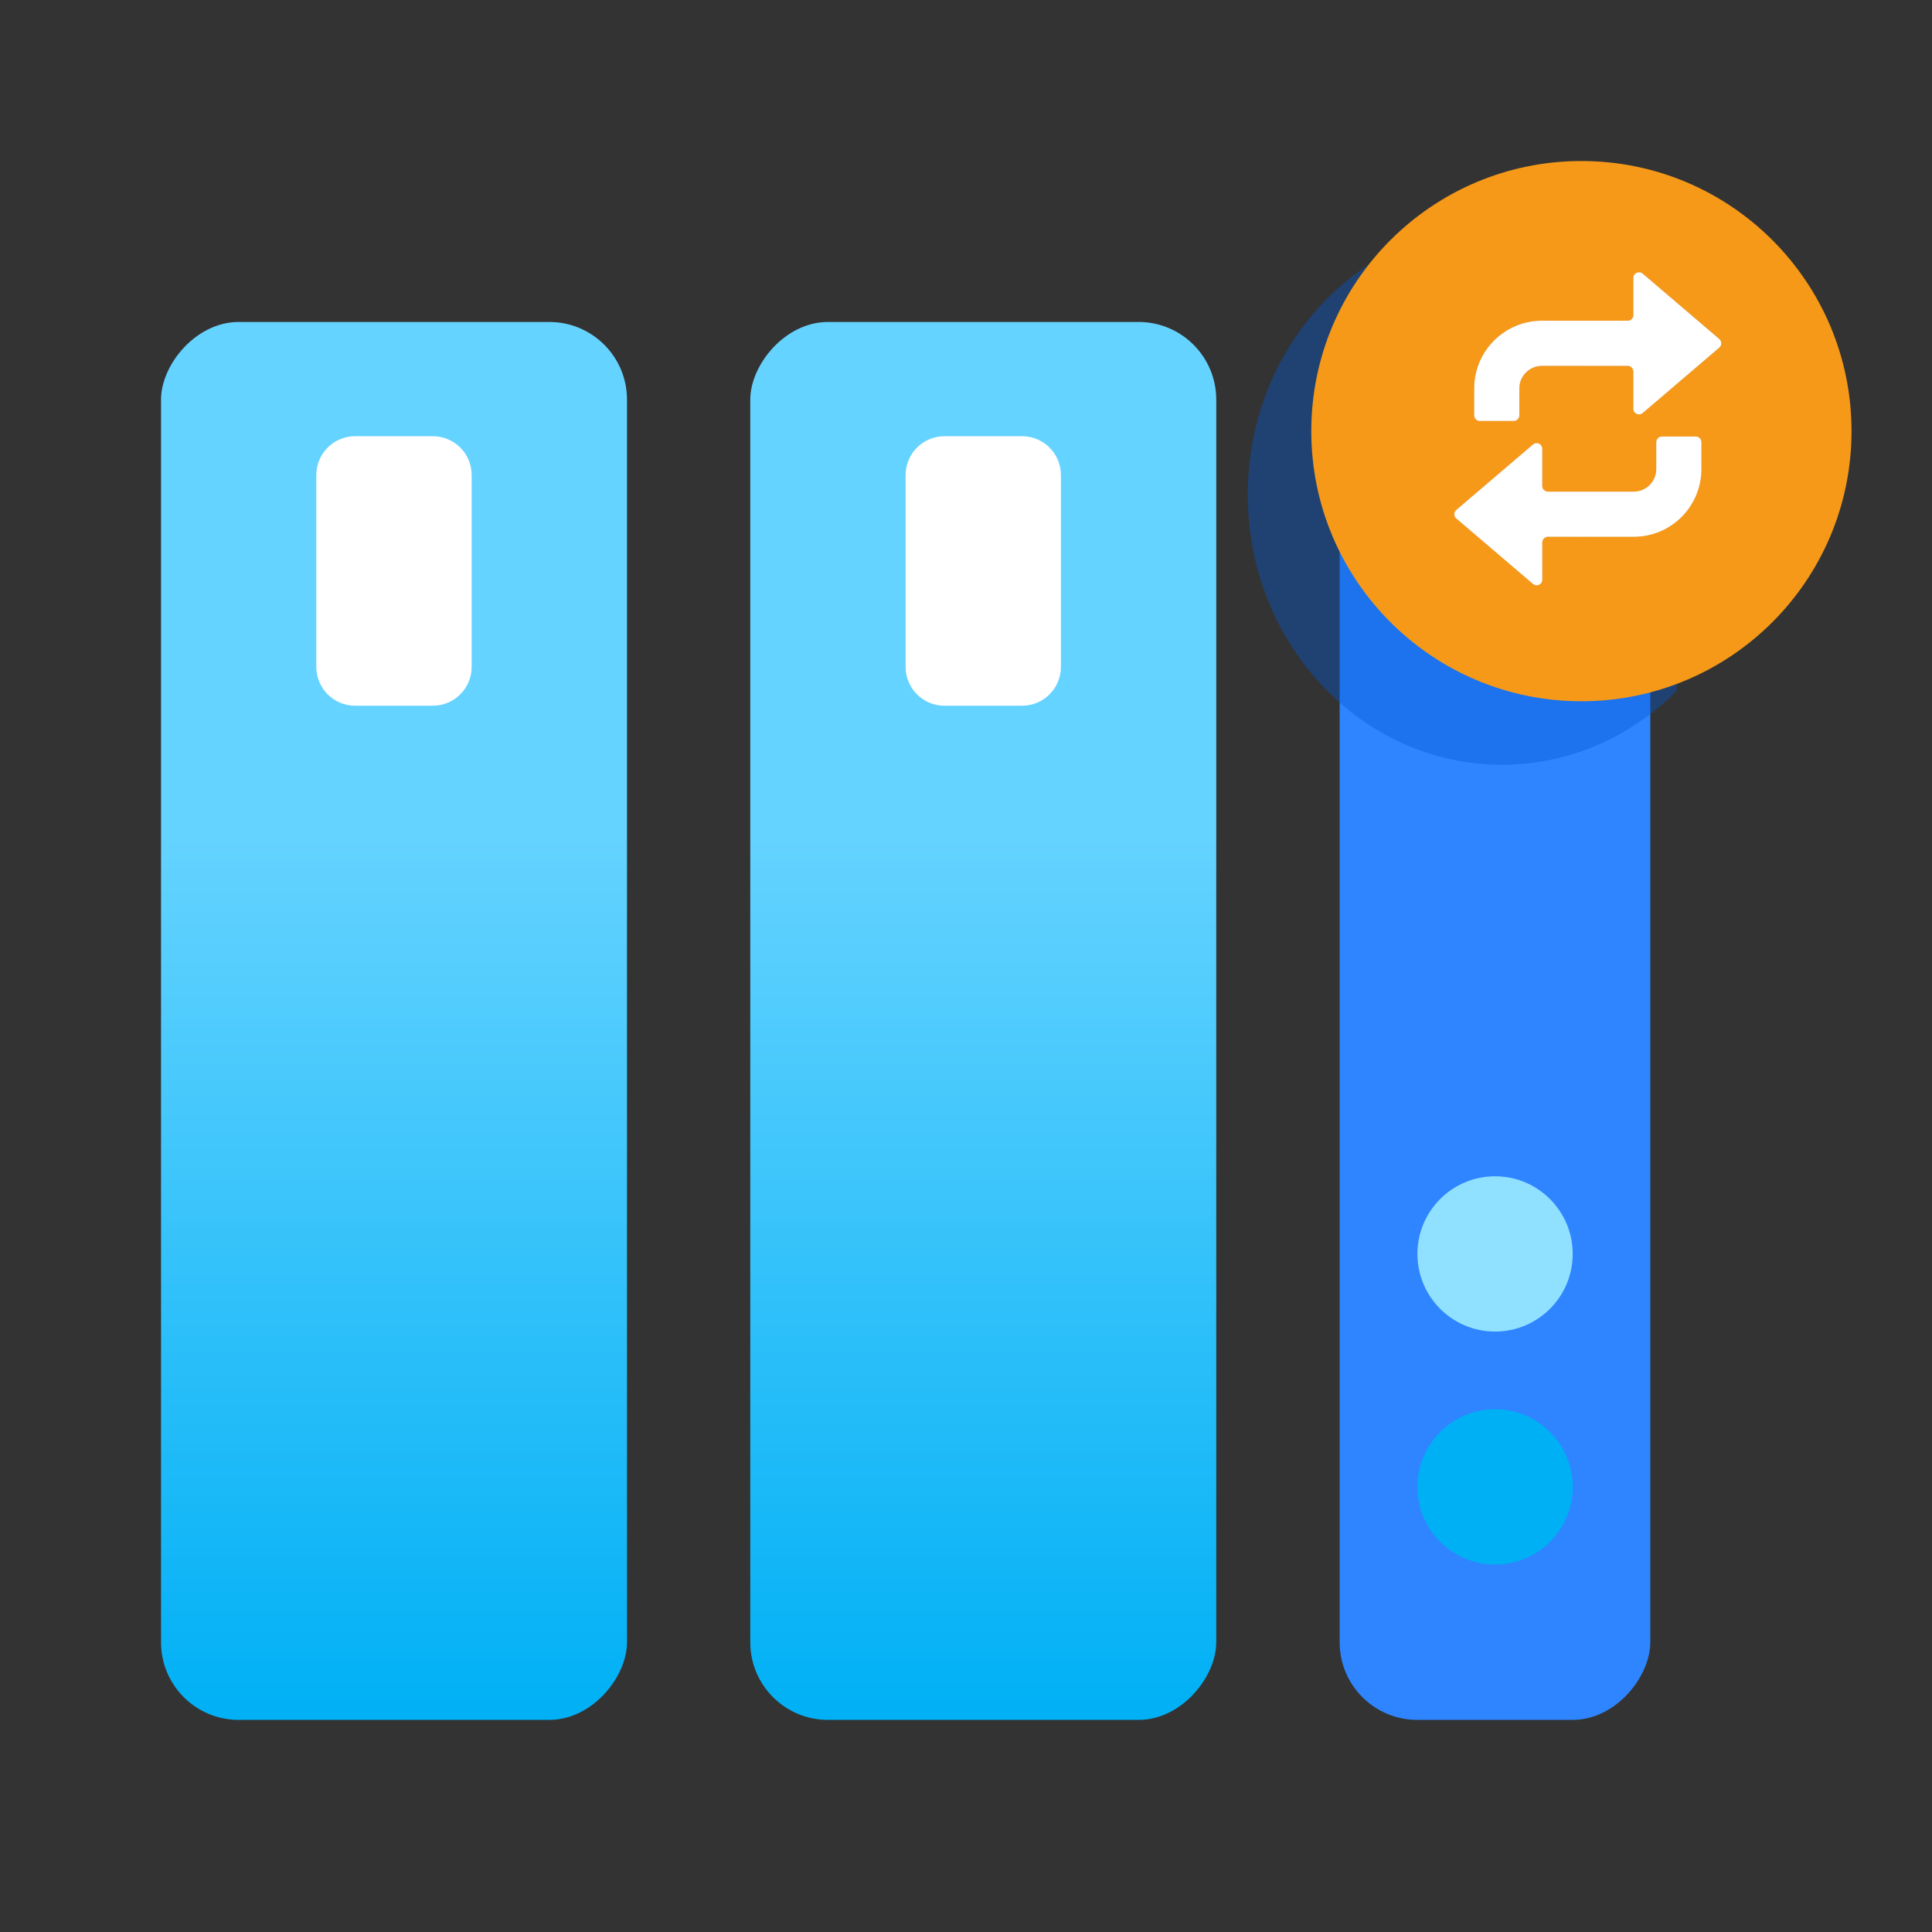
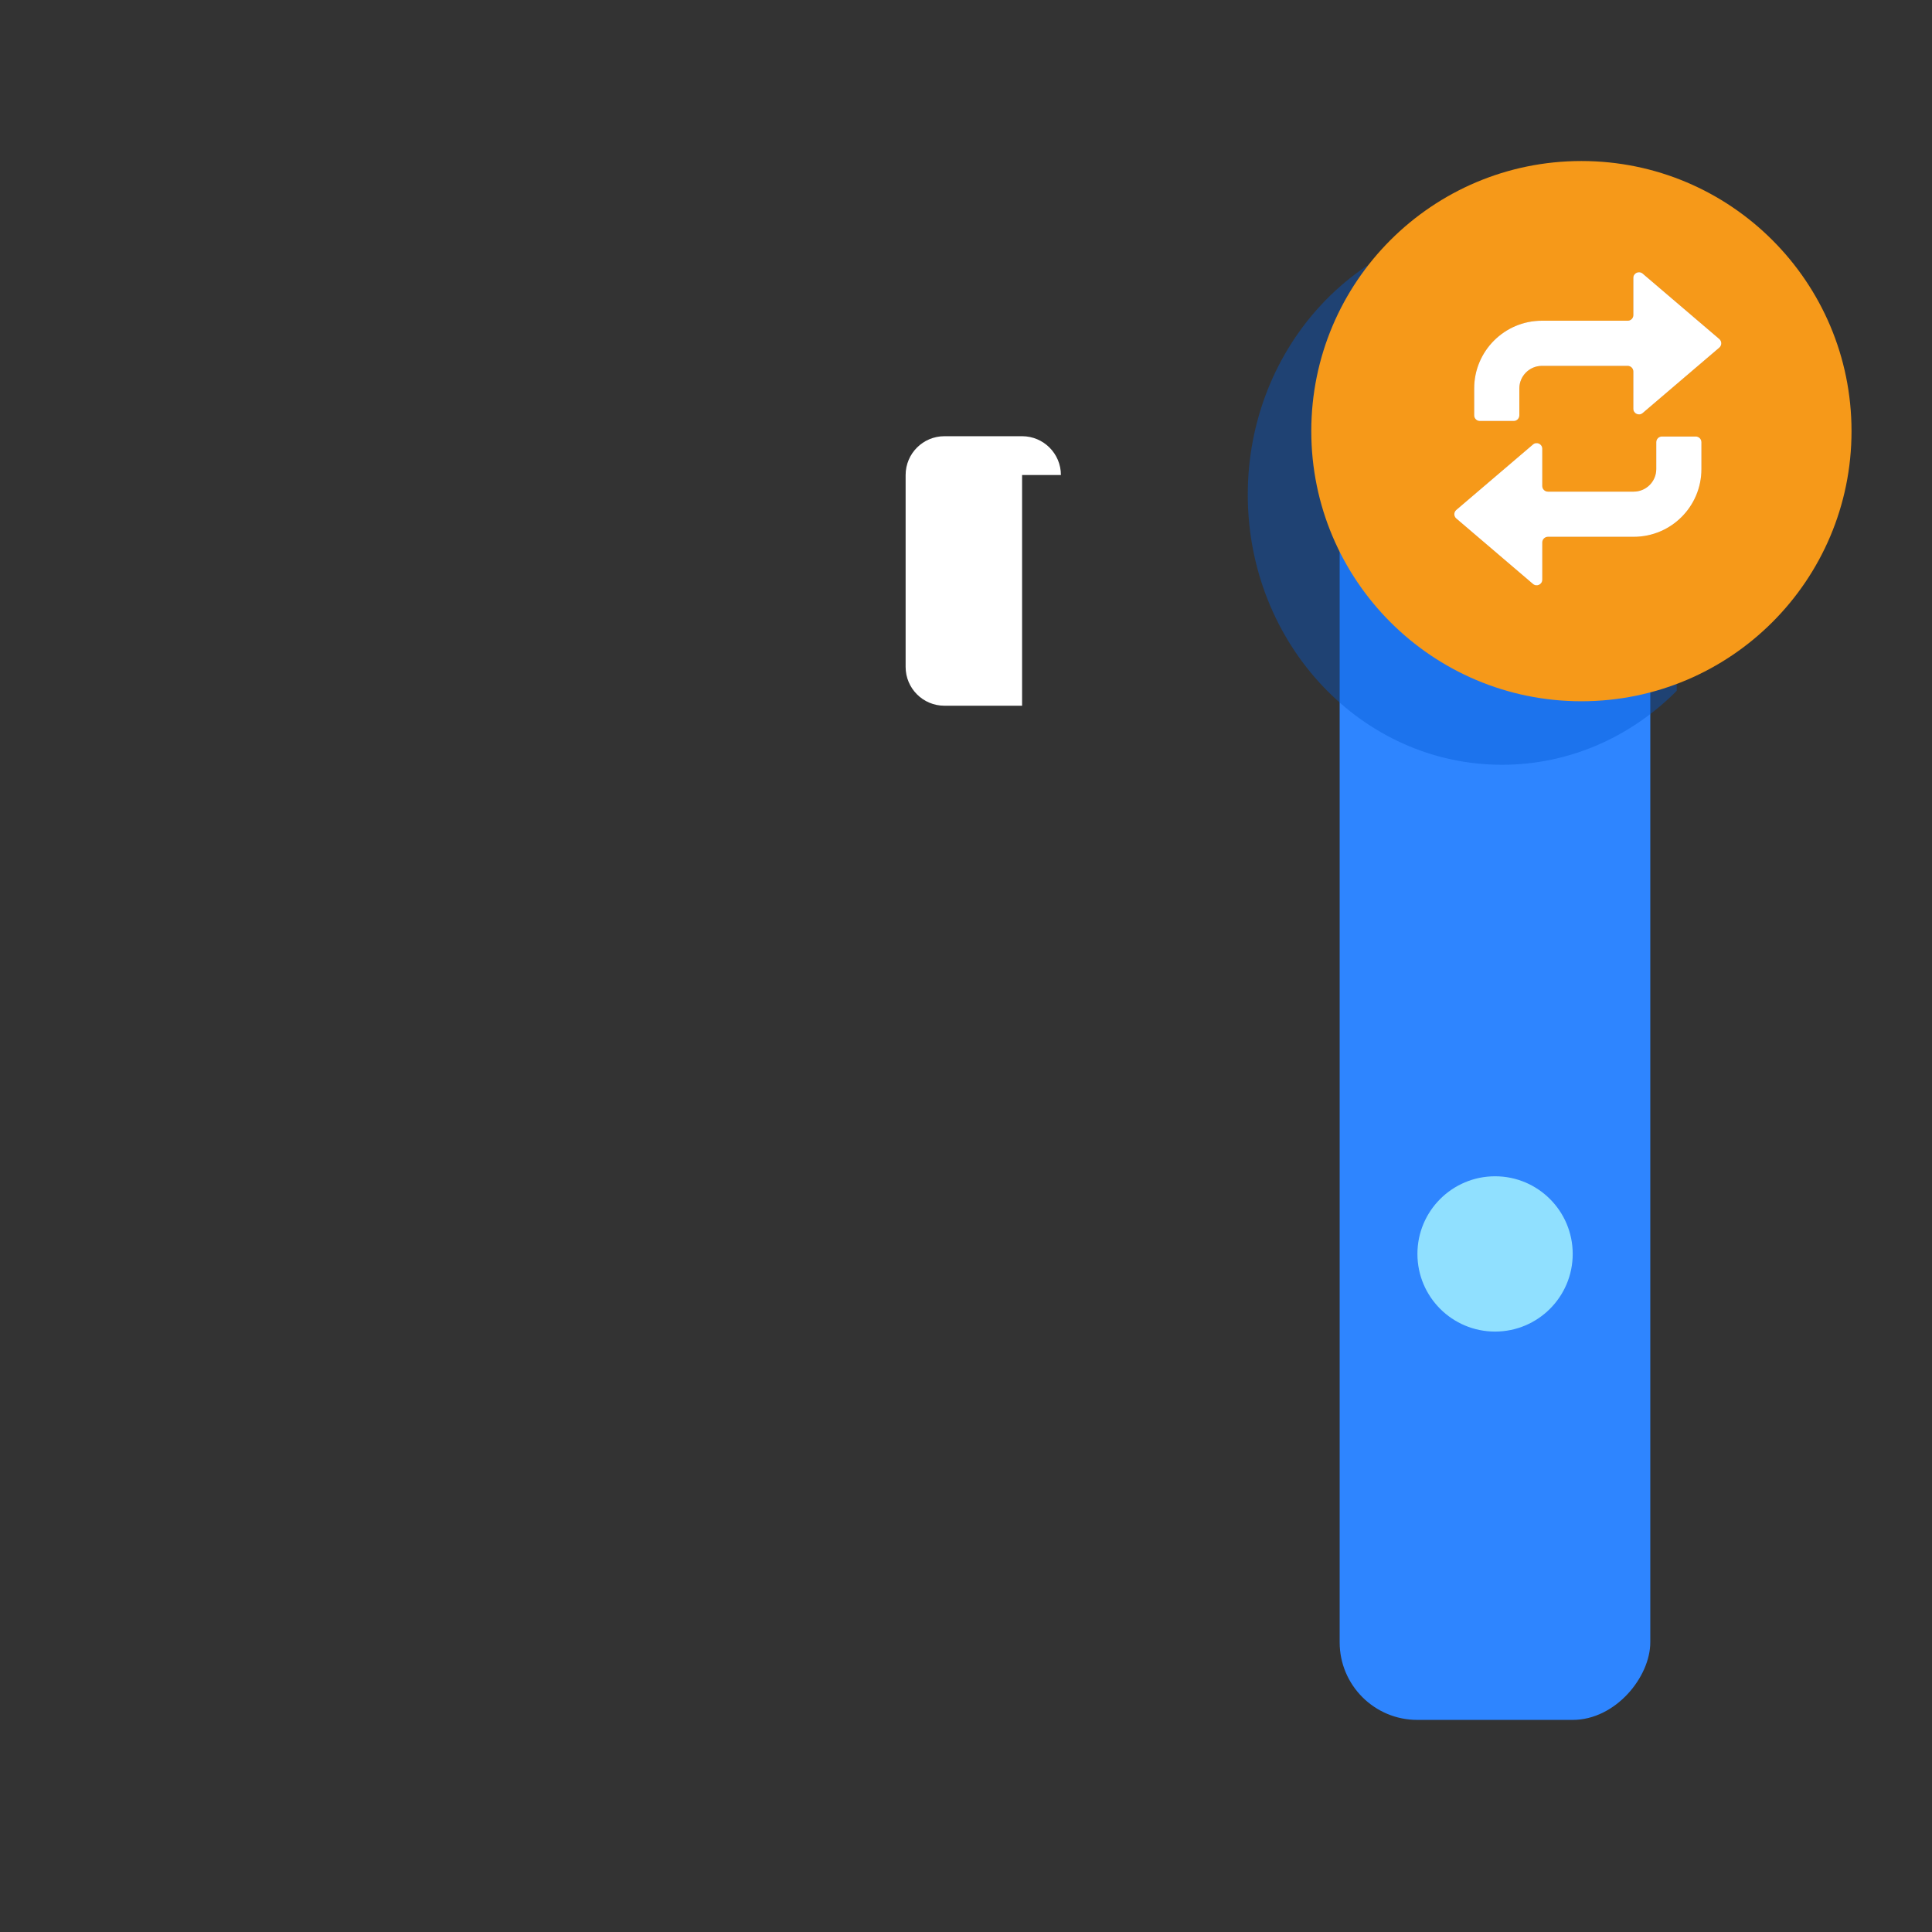
<svg xmlns="http://www.w3.org/2000/svg" width="32" height="32" viewBox="0 0 32 32" fill="none">
  <rect x="0" y="0" width="32" height="32" fill="#333333" stroke="none" />
  <rect width="5.145" height="23.154" rx="1.286" transform="matrix(-1 0 0 1 27.334 5.333)" fill="#2E85FF" />
  <circle cx="1.286" cy="1.286" r="1.286" transform="matrix(-1 0 0 1 26.049 19.483)" fill="#90E0FF" />
-   <circle cx="1.286" cy="1.286" r="1.286" transform="matrix(-1 0 0 1 26.049 23.342)" fill="#00B0F5" />
-   <rect width="7.718" height="23.154" rx="1.286" transform="matrix(-1 0 0 1 10.385 5.333)" fill="url(#paint0_linear_11368_59003)" />
-   <path d="M7.812 7.868C7.812 7.513 7.524 7.225 7.168 7.225H5.882C5.527 7.225 5.239 7.513 5.239 7.868V11.046C5.239 11.401 5.527 11.689 5.882 11.689H7.168C7.524 11.689 7.812 11.401 7.812 11.046L7.812 7.868Z" fill="white" />
-   <rect width="7.718" height="23.154" rx="1.286" transform="matrix(-1 0 0 1 20.145 5.333)" fill="url(#paint1_linear_11368_59003)" />
-   <path d="M17.572 7.868C17.572 7.513 17.284 7.225 16.929 7.225H15.643C15.287 7.225 15 7.513 15 7.868V11.046C15 11.401 15.287 11.689 15.643 11.689H16.929C17.284 11.689 17.572 11.401 17.572 11.046V7.868Z" fill="white" />
+   <path d="M17.572 7.868C17.572 7.513 17.284 7.225 16.929 7.225H15.643C15.287 7.225 15 7.513 15 7.868V11.046C15 11.401 15.287 11.689 15.643 11.689H16.929V7.868Z" fill="white" />
  <path opacity="0.4" fill-rule="evenodd" clip-rule="evenodd" d="M27.772 4.945C27.018 4.185 25.999 3.72 24.878 3.72C22.552 3.72 20.667 5.723 20.667 8.193C20.667 10.664 22.552 12.667 24.878 12.667C25.999 12.667 27.018 12.201 27.772 11.442V4.945Z" fill="#0058D3" />
  <circle cx="26.193" cy="7.141" r="4.474" fill="#F69919" />
  <path fill-rule="evenodd" clip-rule="evenodd" d="M28.477 5.615L27.207 4.531C27.146 4.48 27.053 4.523 27.053 4.602V5.219C27.053 5.271 27.011 5.312 26.959 5.312H25.539C24.919 5.312 24.417 5.815 24.417 6.434V6.88C24.417 6.931 24.459 6.973 24.511 6.973H25.072C25.123 6.973 25.165 6.931 25.165 6.88V6.434C25.165 6.228 25.333 6.06 25.539 6.06H26.959C27.011 6.06 27.053 6.102 27.053 6.154V6.771C27.053 6.85 27.146 6.893 27.207 6.842L28.477 5.758C28.521 5.72 28.521 5.653 28.477 5.615ZM24.121 8.588L25.391 9.672C25.452 9.724 25.545 9.681 25.545 9.601V8.985C25.545 8.933 25.587 8.891 25.639 8.891H27.059C27.679 8.891 28.181 8.389 28.181 7.769V7.324C28.181 7.272 28.139 7.23 28.087 7.23H27.526C27.475 7.23 27.433 7.272 27.433 7.324V7.769C27.433 7.976 27.265 8.143 27.059 8.143H25.639C25.587 8.143 25.545 8.101 25.545 8.05V7.433C25.545 7.353 25.452 7.31 25.391 7.362L24.121 8.446C24.077 8.483 24.077 8.551 24.121 8.588Z" fill="url(#paint2_linear_11368_59003)" />
  <path fill-rule="evenodd" clip-rule="evenodd" d="M28.477 5.615L27.207 4.531C27.146 4.48 27.053 4.523 27.053 4.602V5.219C27.053 5.271 27.011 5.312 26.959 5.312H25.539C24.919 5.312 24.417 5.815 24.417 6.434V6.88C24.417 6.931 24.459 6.973 24.511 6.973H25.072C25.123 6.973 25.165 6.931 25.165 6.88V6.434C25.165 6.228 25.333 6.06 25.539 6.06H26.959C27.011 6.06 27.053 6.102 27.053 6.154V6.771C27.053 6.85 27.146 6.893 27.207 6.842L28.477 5.758C28.521 5.72 28.521 5.653 28.477 5.615ZM24.121 8.588L25.391 9.672C25.452 9.724 25.545 9.681 25.545 9.601V8.985C25.545 8.933 25.587 8.891 25.639 8.891H27.059C27.679 8.891 28.181 8.389 28.181 7.769V7.324C28.181 7.272 28.139 7.23 28.087 7.23H27.526C27.475 7.23 27.433 7.272 27.433 7.324V7.769C27.433 7.976 27.265 8.143 27.059 8.143H25.639C25.587 8.143 25.545 8.101 25.545 8.05V7.433C25.545 7.353 25.452 7.31 25.391 7.362L24.121 8.446C24.077 8.483 24.077 8.551 24.121 8.588Z" fill="white" />
  <defs>
    <linearGradient id="paint0_linear_11368_59003" x1="6.11" y1="23.154" x2="6.11" y2="0" gradientUnits="userSpaceOnUse">
      <stop stop-color="#00B0F5" />
      <stop offset="0.637" stop-color="#65D3FF" />
    </linearGradient>
    <linearGradient id="paint1_linear_11368_59003" x1="6.11" y1="23.154" x2="6.11" y2="0" gradientUnits="userSpaceOnUse">
      <stop stop-color="#00B0F5" />
      <stop offset="0.637" stop-color="#65D3FF" />
    </linearGradient>
    <linearGradient id="paint2_linear_11368_59003" x1="25.562" y1="4.875" x2="26.31" y2="9.693" gradientUnits="userSpaceOnUse">
      <stop stop-color="#B86A17" />
      <stop offset="1" stop-color="#B86C1C" stop-opacity="0.6" />
    </linearGradient>
  </defs>
</svg>